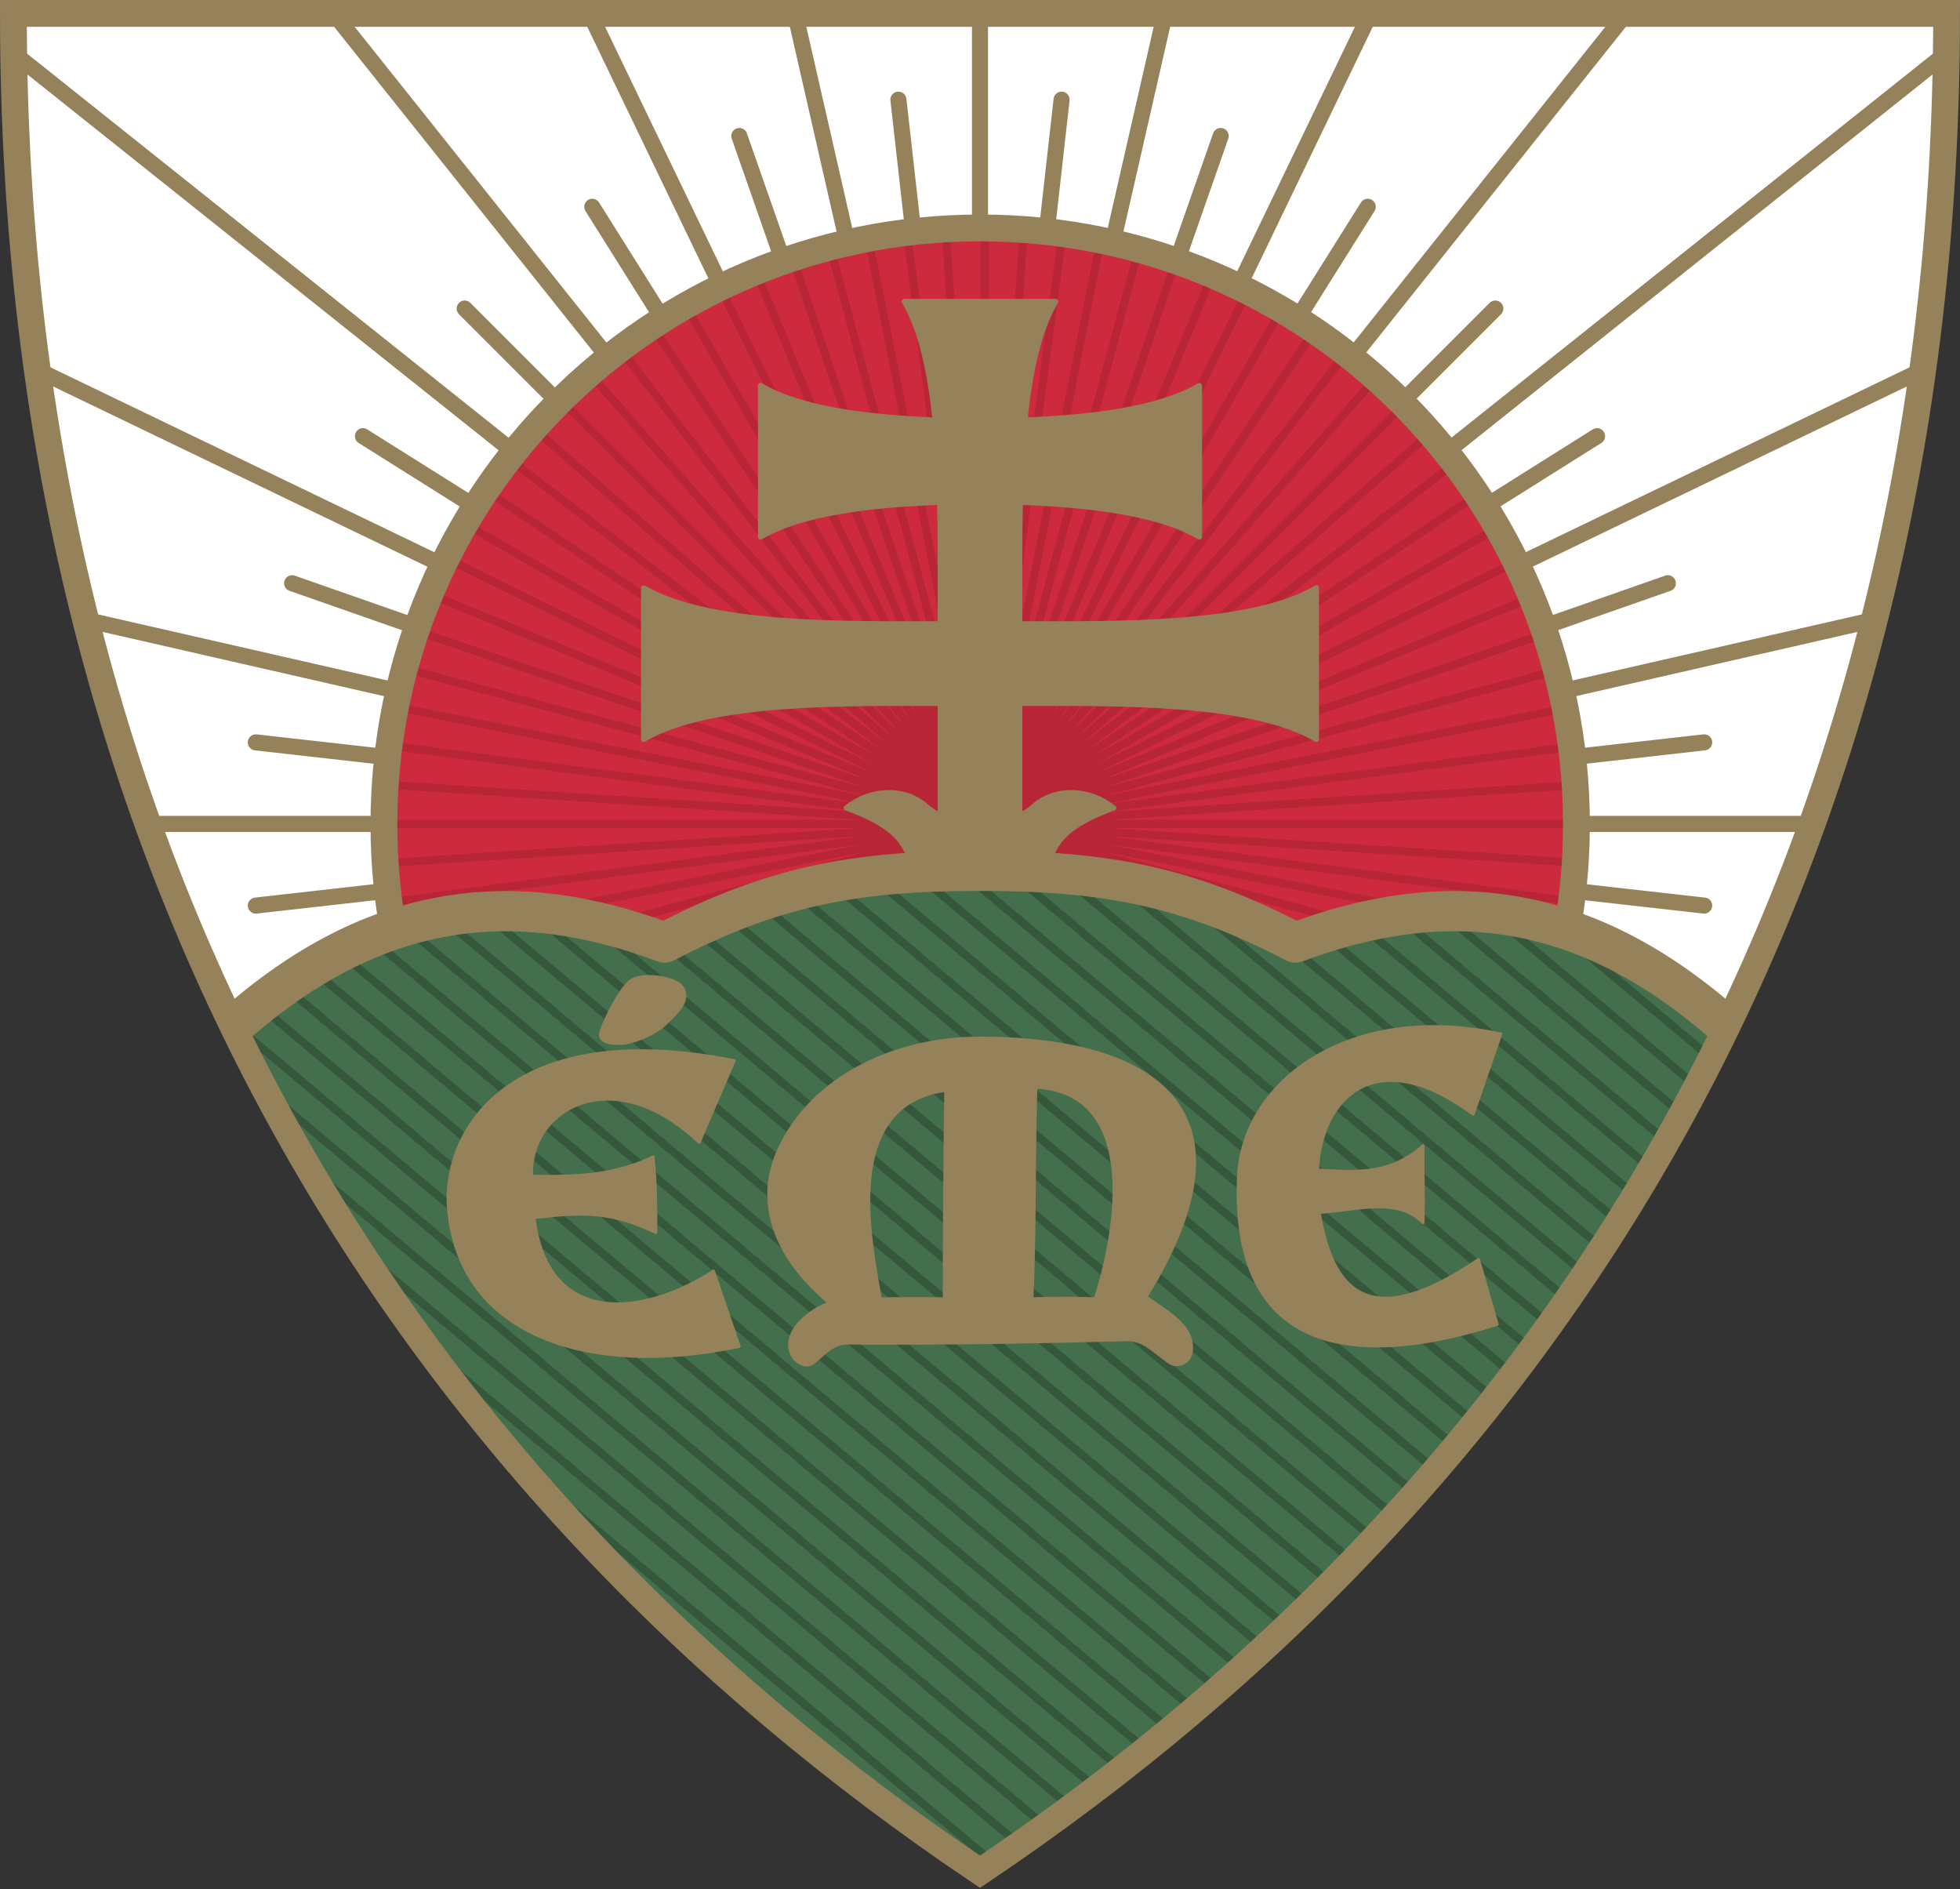
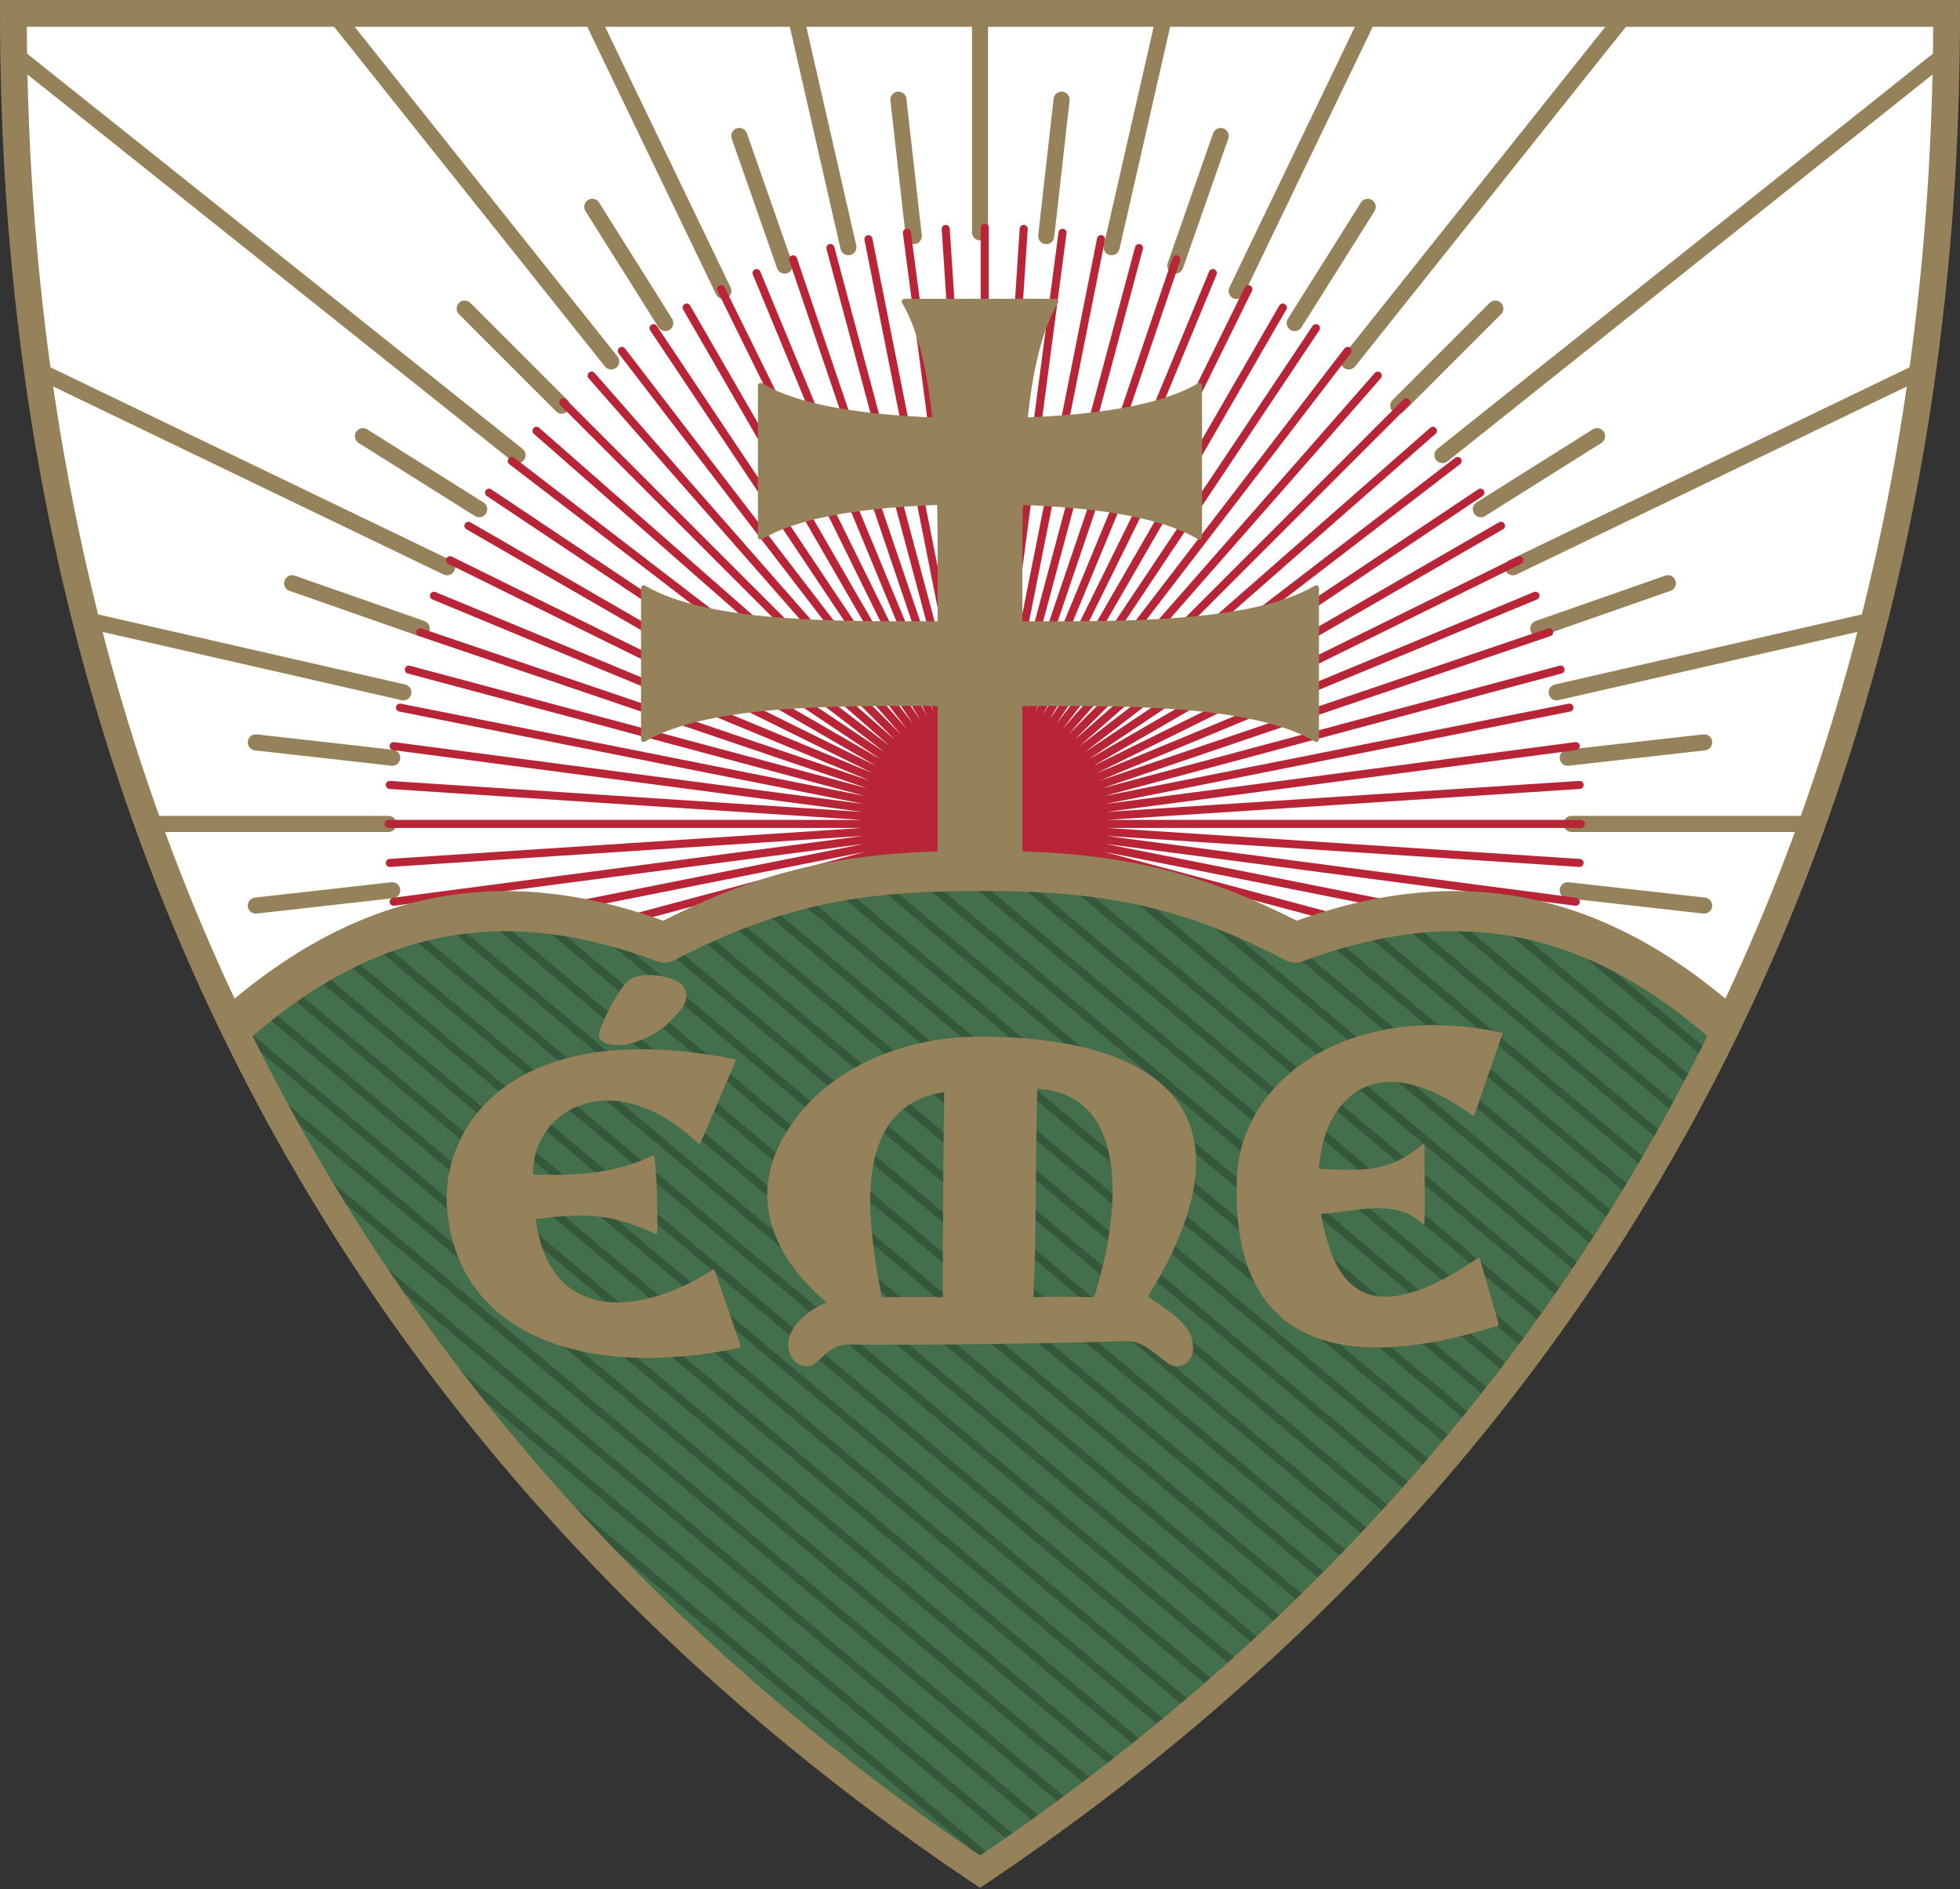
<svg xmlns="http://www.w3.org/2000/svg" width="550" height="530">
  <rect width="100%" height="100%" fill="#333333" stroke="none" />
  <path d="M3.76 3.76c0 239.105 108.472 412.067 271.24 521.379C437.766 415.827 546.24 242.865 546.24 3.759H275z" fill="#fff" />
  <g fill="none" stroke="#96825a" stroke-linecap="round" stroke-width="6">
    <path d="M275 3.55v61.645M508.06 231.164h-67.09M297.895 27.961l-4.312 38.278M320.504 31.803l-8.571 37.553M342.541 38.151 329.819 74.51M363.728 46.927l-16.713 34.705M383.8 58.02l-20.494 32.616M402.503 71.29l-24.017 30.117M419.603 86.572l-27.238 27.238M434.884 103.672l-30.116 24.016M448.154 122.375 415.54 142.87M459.247 142.447l-34.704 16.713M468.024 163.634l-36.358 12.722M474.372 185.67l-37.554 8.572M478.214 208.28l-38.278 4.312M478.214 254.072l-38.278-4.313M41.94 231.164h67.091M252.105 27.961l4.312 38.278M229.496 31.803l8.571 37.553M207.46 38.151 220.18 74.51M186.272 46.927l16.713 34.705M166.2 58.02l20.494 32.616M147.497 71.29l24.017 30.117M130.397 86.572l27.238 27.238M115.116 103.672l30.116 24.016M101.846 122.375l32.615 20.494M90.753 142.447l34.704 16.713M81.976 163.634l36.358 12.722M75.628 185.67l37.554 8.572M71.786 208.28l38.278 4.312M223.025 3.454l15.042 65.902M165.37 3.525l37.615 78.107M93.666 3.788l77.848 97.619M3.797 14.898l141.435 112.79M10.383 103.743l115.074 55.417M23.929 173.87l89.253 20.372M71.786 254.072l38.278-4.313M326.975 3.454l-15.042 65.902M384.63 3.525l-37.615 78.107M456.334 3.788l-77.848 97.619M546.203 14.898l-141.435 112.79M539.617 103.743 424.543 159.16M526.071 173.87l-89.253 20.372" stroke-width="4.511" />
  </g>
-   <path d="M616.237 703.26c0 122.883-99.617 222.5-222.5 222.5s-222.5-99.617-222.5-222.5 99.617-222.5 222.5-222.5 222.5 99.616 222.5 222.5z" fill="#cd2a3e" style="paint-order:normal" transform="matrix(.752 0 0 .752 -21.04 -297.583)" />
  <g fill="none" stroke="#b82537" stroke-linecap="round" stroke-width="3">
    <path d="M276.322 63.873v334.582M287.263 64.231l-21.882 333.866M298.158 65.304l-43.672 331.72M308.959 67.087l-65.274 328.154M319.62 69.573l-86.596 323.182M330.096 72.751 222.548 389.577M340.341 76.607 212.302 385.721M350.313 81.125 202.33 381.203M359.967 86.286l-167.29 289.756M369.264 92.067 183.38 370.26M378.162 98.443l-203.68 265.442M386.625 105.388 166.019 356.94M394.614 112.871 158.03 349.457M402.098 120.861 150.546 341.467M409.043 129.324 143.6 333.004M415.42 138.222 137.224 324.106M421.2 147.519l-289.756 167.29M426.36 157.173 126.284 305.155M430.879 167.145 121.765 295.184M434.735 177.39 117.909 284.938M437.913 187.866 114.73 274.462M440.398 198.527l-328.153 65.274M442.182 209.328 110.462 253M443.255 220.223l-333.866 21.882M443.613 231.164H109.03M109.39 220.223l333.865 21.882M110.462 209.328 442.182 253M112.245 198.527l328.153 65.274M114.731 187.866l323.182 86.596M117.909 177.39l316.826 107.548M121.765 167.145 430.88 295.183M126.283 157.173l300.078 147.982M131.444 147.519 421.2 314.809M137.225 138.222l278.194 185.884M143.601 129.324l265.442 203.68M150.546 120.861l251.552 220.606M158.03 112.871l236.585 236.586M166.02 105.388 386.624 356.94M174.482 98.443l203.68 265.442M183.38 92.067 369.264 370.26M192.676 86.286l167.291 289.756M202.331 81.125l147.982 300.078M212.302 76.607l128.04 309.114M222.548 72.751l107.548 316.826M233.024 69.573l86.596 323.182M243.685 67.088 308.96 395.24M254.486 65.304l43.672 331.72M265.38 64.231l21.883 333.866" stroke-width="2.256" />
  </g>
-   <path d="M616.237 703.26c0 122.883-99.617 222.5-222.5 222.5s-222.5-99.617-222.5-222.5 99.617-222.5 222.5-222.5 222.5 99.616 222.5 222.5z" fill="none" stroke="#96825a" stroke-linejoin="round" stroke-width="10" style="paint-order:normal" transform="matrix(.752 0 0 .752 -21.04 -297.583)" />
  <path d="M253.775 84.59c4.785 8.085 7.306 20.111 8.636 33.307-18.982-.782-37.758-3.074-48.968-9.708v42.45c11.467-6.786 30.85-9.024 50.272-9.754.22 9.475.155 18.767.155 26.945v7.22c-26.605 0-64.97.716-83.24-10.095v42.45c18.27-10.812 56.635-10.095 83.24-10.095v56.216h22.26V197.31c26.605 0 64.97-.717 83.24 10.095v-42.45c-18.27 10.811-56.635 10.094-83.24 10.094v-7.219c0-8.178-.065-17.47.155-26.945 19.422.73 38.805 2.968 50.272 9.753v-42.45c-11.21 6.635-29.986 8.927-48.968 9.709 1.33-13.196 3.851-25.222 8.636-33.307h-24.39z" fill="#96825a" stroke="#96825a" stroke-linejoin="round" stroke-width="1.504" />
  <path d="M275 244.315c-35.354 0-58.145 4.364-88.49 20.14-41.743-15.656-81.023-12.018-121.11 23.55 47.675 98.39 120.502 177.298 209.6 237.134 89.095-59.836 161.923-138.743 209.598-237.13-40.087-35.571-79.367-39.21-121.11-23.555-30.346-15.775-53.136-20.139-88.489-20.139z" fill="#436f4d" />
  <g fill="none" stroke="#35583d" stroke-linecap="round" stroke-width="3">
    <path d="m74.914 306.48 232.42 195.022M72.663 282.033 321.83 491.11M194.45 260.16l196.996 165.3M87.346 271.796 334.961 479.57M101.29 351.168l192.094 161.186M148.91 255.784l224.722 188.564M112.907 259.409 354.61 462.221M222.528 249.885l185.875 155.967M256.516 244.568 424.68 385.675M297.34 244.987l142.592 119.65M391.46 256.293l76.137 63.886M435.258 259.208l44.854 37.637M79.537 276.522 328.2 485.177M118.817 377.154 286.194 517.6M356.509 260.8l97.642 81.932M65.946 287.676l248.78 208.75M87.266 328.122l213.279 178.962M94.273 266.33l247.43 207.62M123.126 256.705l237.768 199.511M165.399 258.34l214.007 179.573M233.062 247.446l180.956 151.84M269.29 244.008l160.586 134.748M103.478 262.776 348.174 468.1M312.419 246.362l132.42 111.114M203.208 256.23 397.07 418.9M404.285 255.776l67.791 56.883M370.587 261.335l88.368 74.15M135.32 255.66l232.223 194.857M184.757 263.305l200.73 168.432M213.058 253.217l189.58 159.077M282.407 243.736 435.146 371.9M244.164 245.482 419.27 392.413M331.223 250.862l118.086 99.086M380.476 258.354l82.735 69.424M418.574 256.487l57.366 48.136M145.023 410.422 278.7 522.589" stroke-width="2.256" />
  </g>
  <path d="M3.76 3.76c0 239.105 108.472 412.067 271.24 521.379C437.766 415.827 546.24 242.865 546.24 3.759H275z" fill="none" stroke="#96825a" stroke-width="7.519" />
  <path d="M484.598 288.009c-40.087-35.571-79.367-39.21-121.11-23.555-30.346-15.775-53.136-20.139-88.489-20.139s-58.144 4.364-88.49 20.14c-41.742-15.656-81.022-12.018-121.108 23.55" fill="none" stroke="#96825a" stroke-linejoin="round" stroke-width="11.278" />
  <g fill="#96825a" stroke="#96825a">
    <g stroke-linejoin="round">
-       <path d="M275 208.155c-4.13 3.757-7.143 4.843-7.143 11.907 0 3.249.761 6.568-1.702 8.54-1.158.8-3.637-.134-6.303-2.483-6.01-5.293-15.582-4.983-22.445.564 12.205 4.626 18.417 8.971 18.827 20.57L275 246.85l18.766.402c.41-11.598 6.622-15.943 18.827-20.569-6.863-5.547-16.437-5.857-22.446-.564-2.666 2.349-5.144 3.284-6.302 2.484-2.463-1.973-1.702-5.292-1.702-8.541 0-7.064-3.013-8.15-7.143-11.907z" stroke-width="1.359" />
      <path d="m200.225 356.558 7.25 21.214c-42.102 8.885-78.499-2.855-81.631-38.4-2.018-22.896 18.045-54.166 80.224-41.824l-9.87 23.028c-24.148-23.087-47.708-9.554-46.992 9.398 13.348.219 23.514-.352 34.086-5.42.759 7.251.792 14.027.79 21.277-12.71-5.938-20.112-5.862-34.182-4.166 3.842 31.035 30.85 27.548 50.325 14.893zM413.397 312.668l7.785-22.595c-41.867-9.068-72.392 12.795-73.672 39.874-2.56 54.141 38.466 52.528 72.657 41.627l-5.251-18.272c-33.831 23.054-41.432 5.033-44.71-13.09 10.825-.734 21.768-4.423 29.14 2.836.24-7.027-.07-14.262 0-21.645-9.61 8.5-19.184 7.372-29.62 6.835 1.124-20.746 16.67-35.645 43.67-15.57z" stroke-width=".752" />
    </g>
    <path d="M168.54 289.696c.486-2.077 4.264-10.338 7.72-13.964 3.14-3.296 12.994-1.503 14.903.873 3.159 3.933-1.486 7.678-4.162 10.405-3.438 3.503-10.149 5.7-12.42 5.774-4.014.13-6.607-.68-6.042-3.088z" stroke-width=".752" />
    <path d="M275.167 291.212c-22.707-.075-46.446 9.954-56.393 30.76-7.03 14.703-1.918 30.369 13.977 43.635-3.907 1.134-8.03 4.624-9.61 6.967-4.547 6.744 1.8 12.362 5.126 9.778 2.852-2.214 5.282-5.535 9.685-5.505 27.076.184 52.935-.242 78.228-.95 4.754-.133 7.831 3.55 11.95 6.366 2.5 1.708 7.328.049 6.078-6.01-1.064-5.155-7.352-8.72-12.59-12.396 31.394-50.51 5.521-72.473-46.451-72.645zm15.566 13.875c28.328 1.41 23.402 38.19 16.551 59.259a273.782 273.782 0 0 0-17.667 0c.886-19.619.483-39.387 1.116-59.259zm-25.39.854c-.246 19.69-.41 39.22-.403 58.405-5.128-.075-11.347-.051-17.857 0-3.229-18.103-10.503-54.332 18.26-58.405z" stroke-linejoin="round" stroke-width=".752" />
  </g>
</svg>